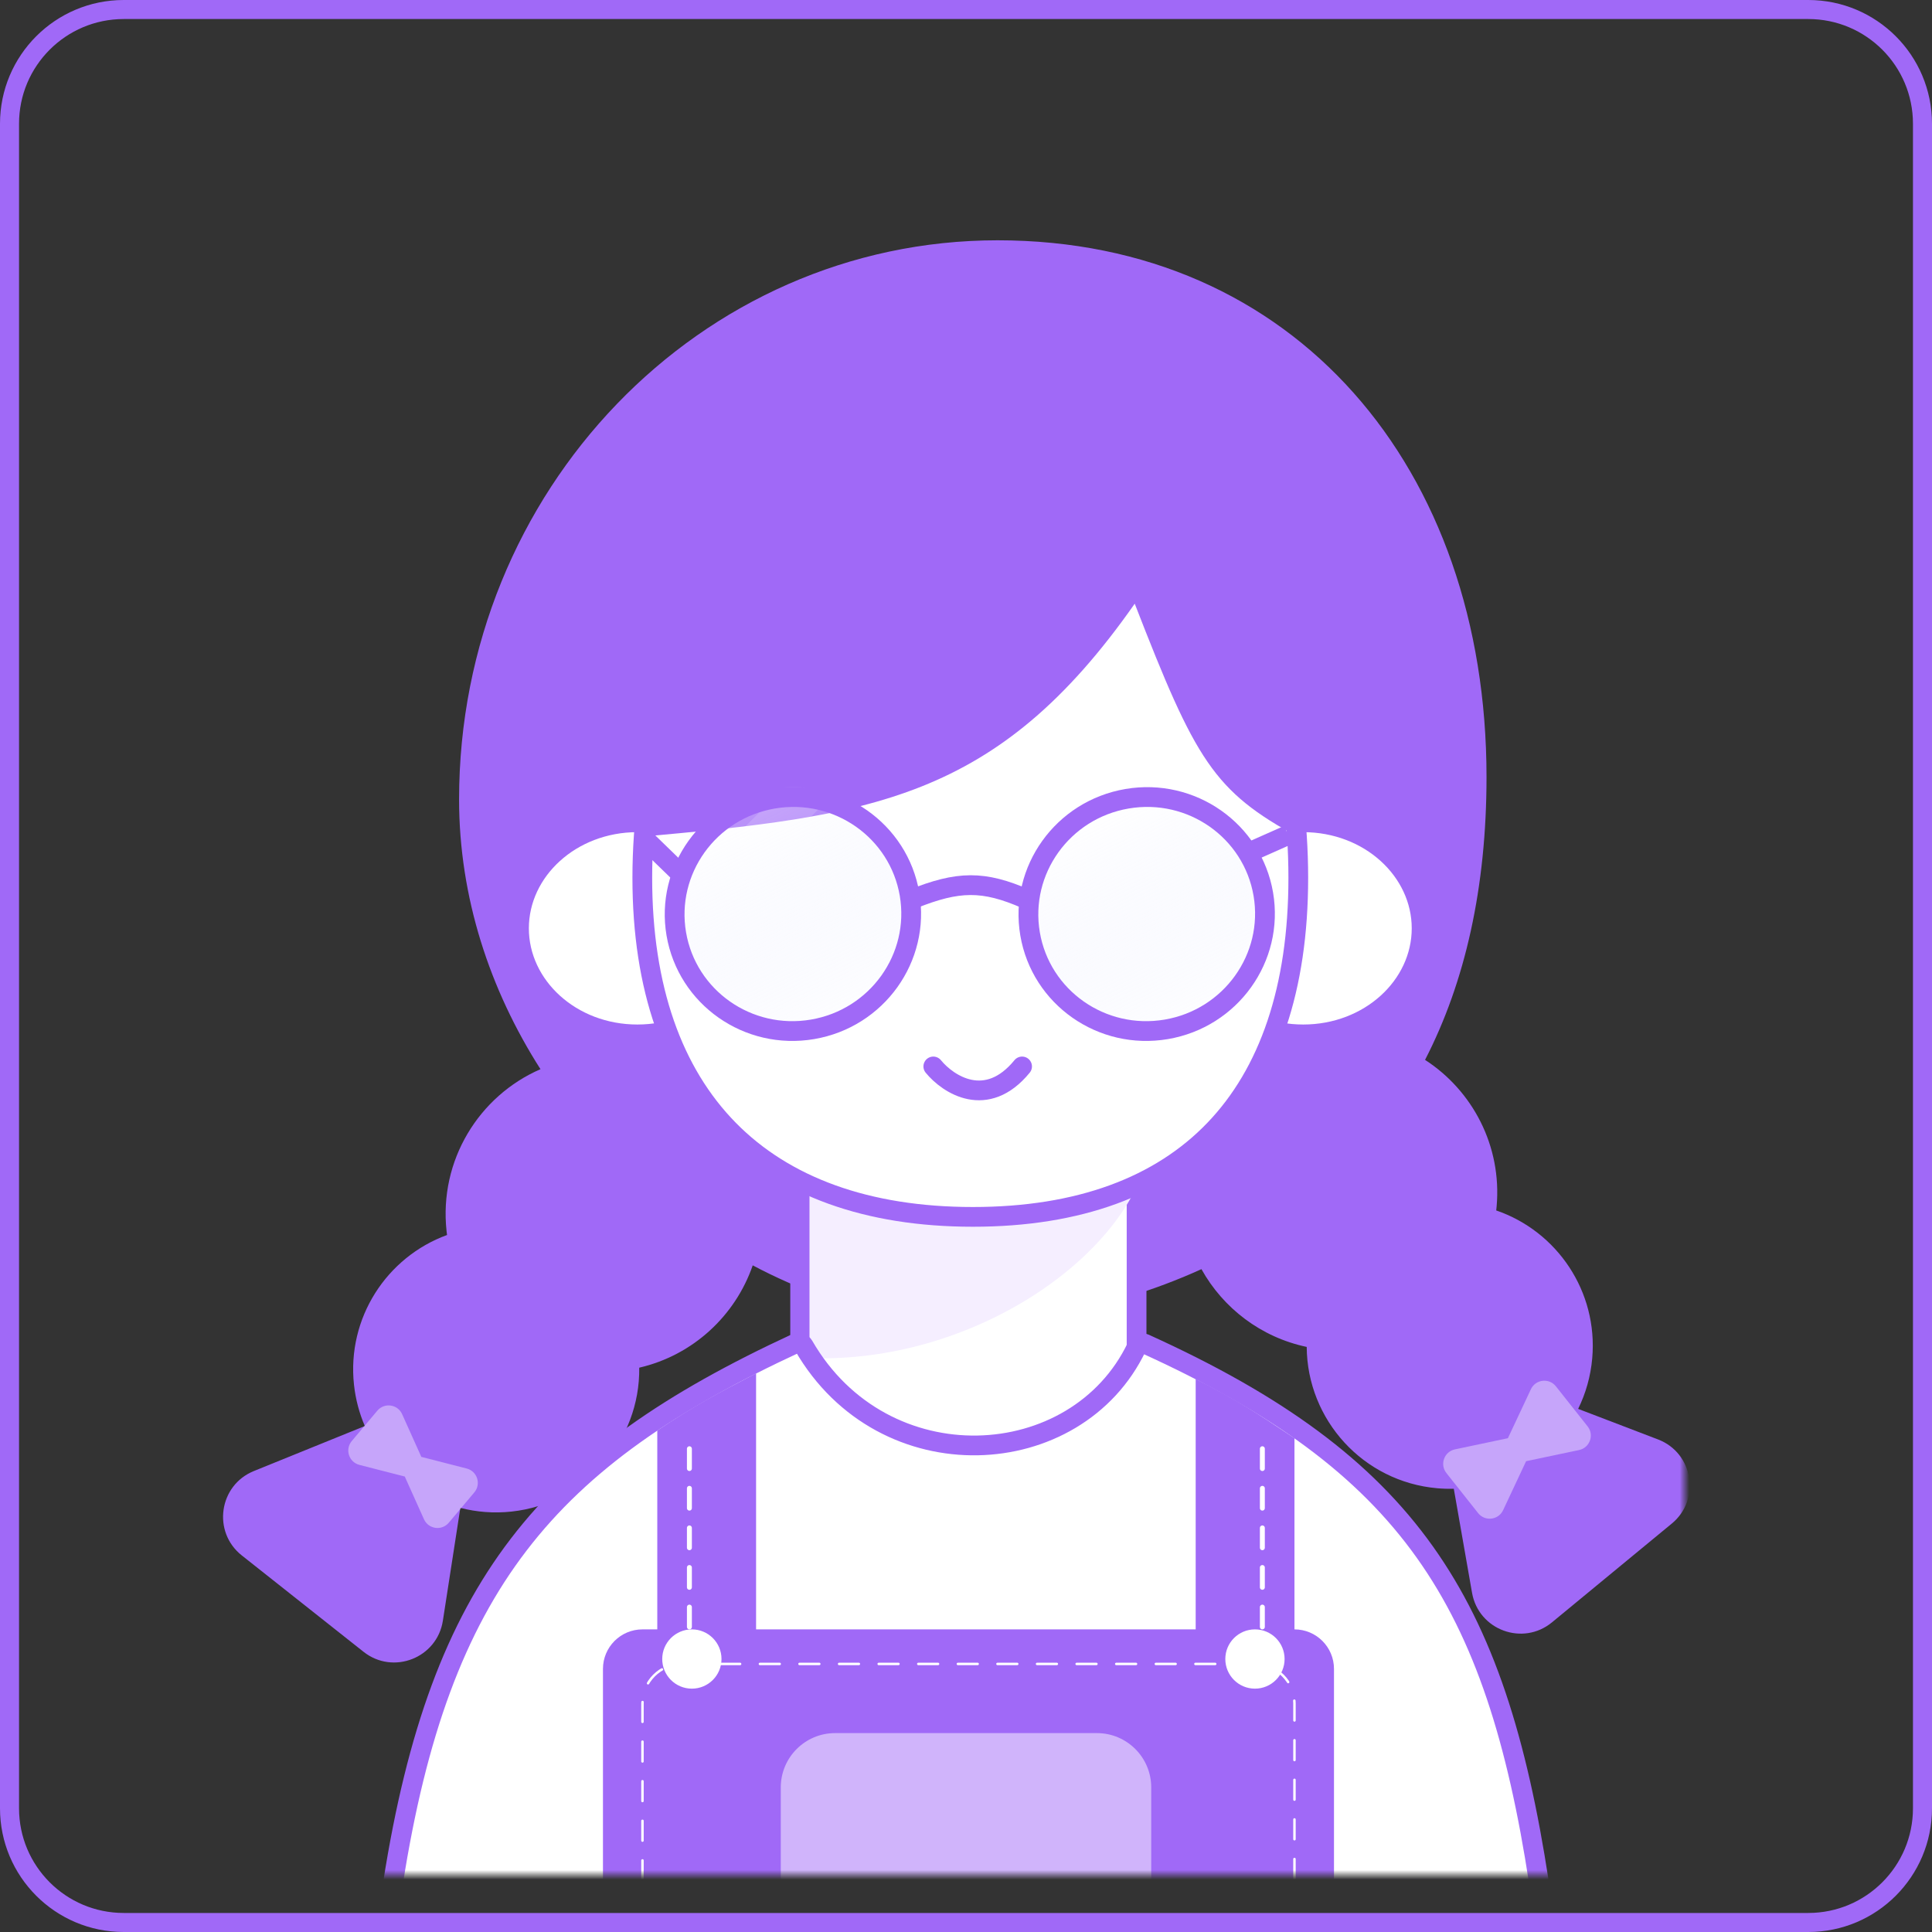
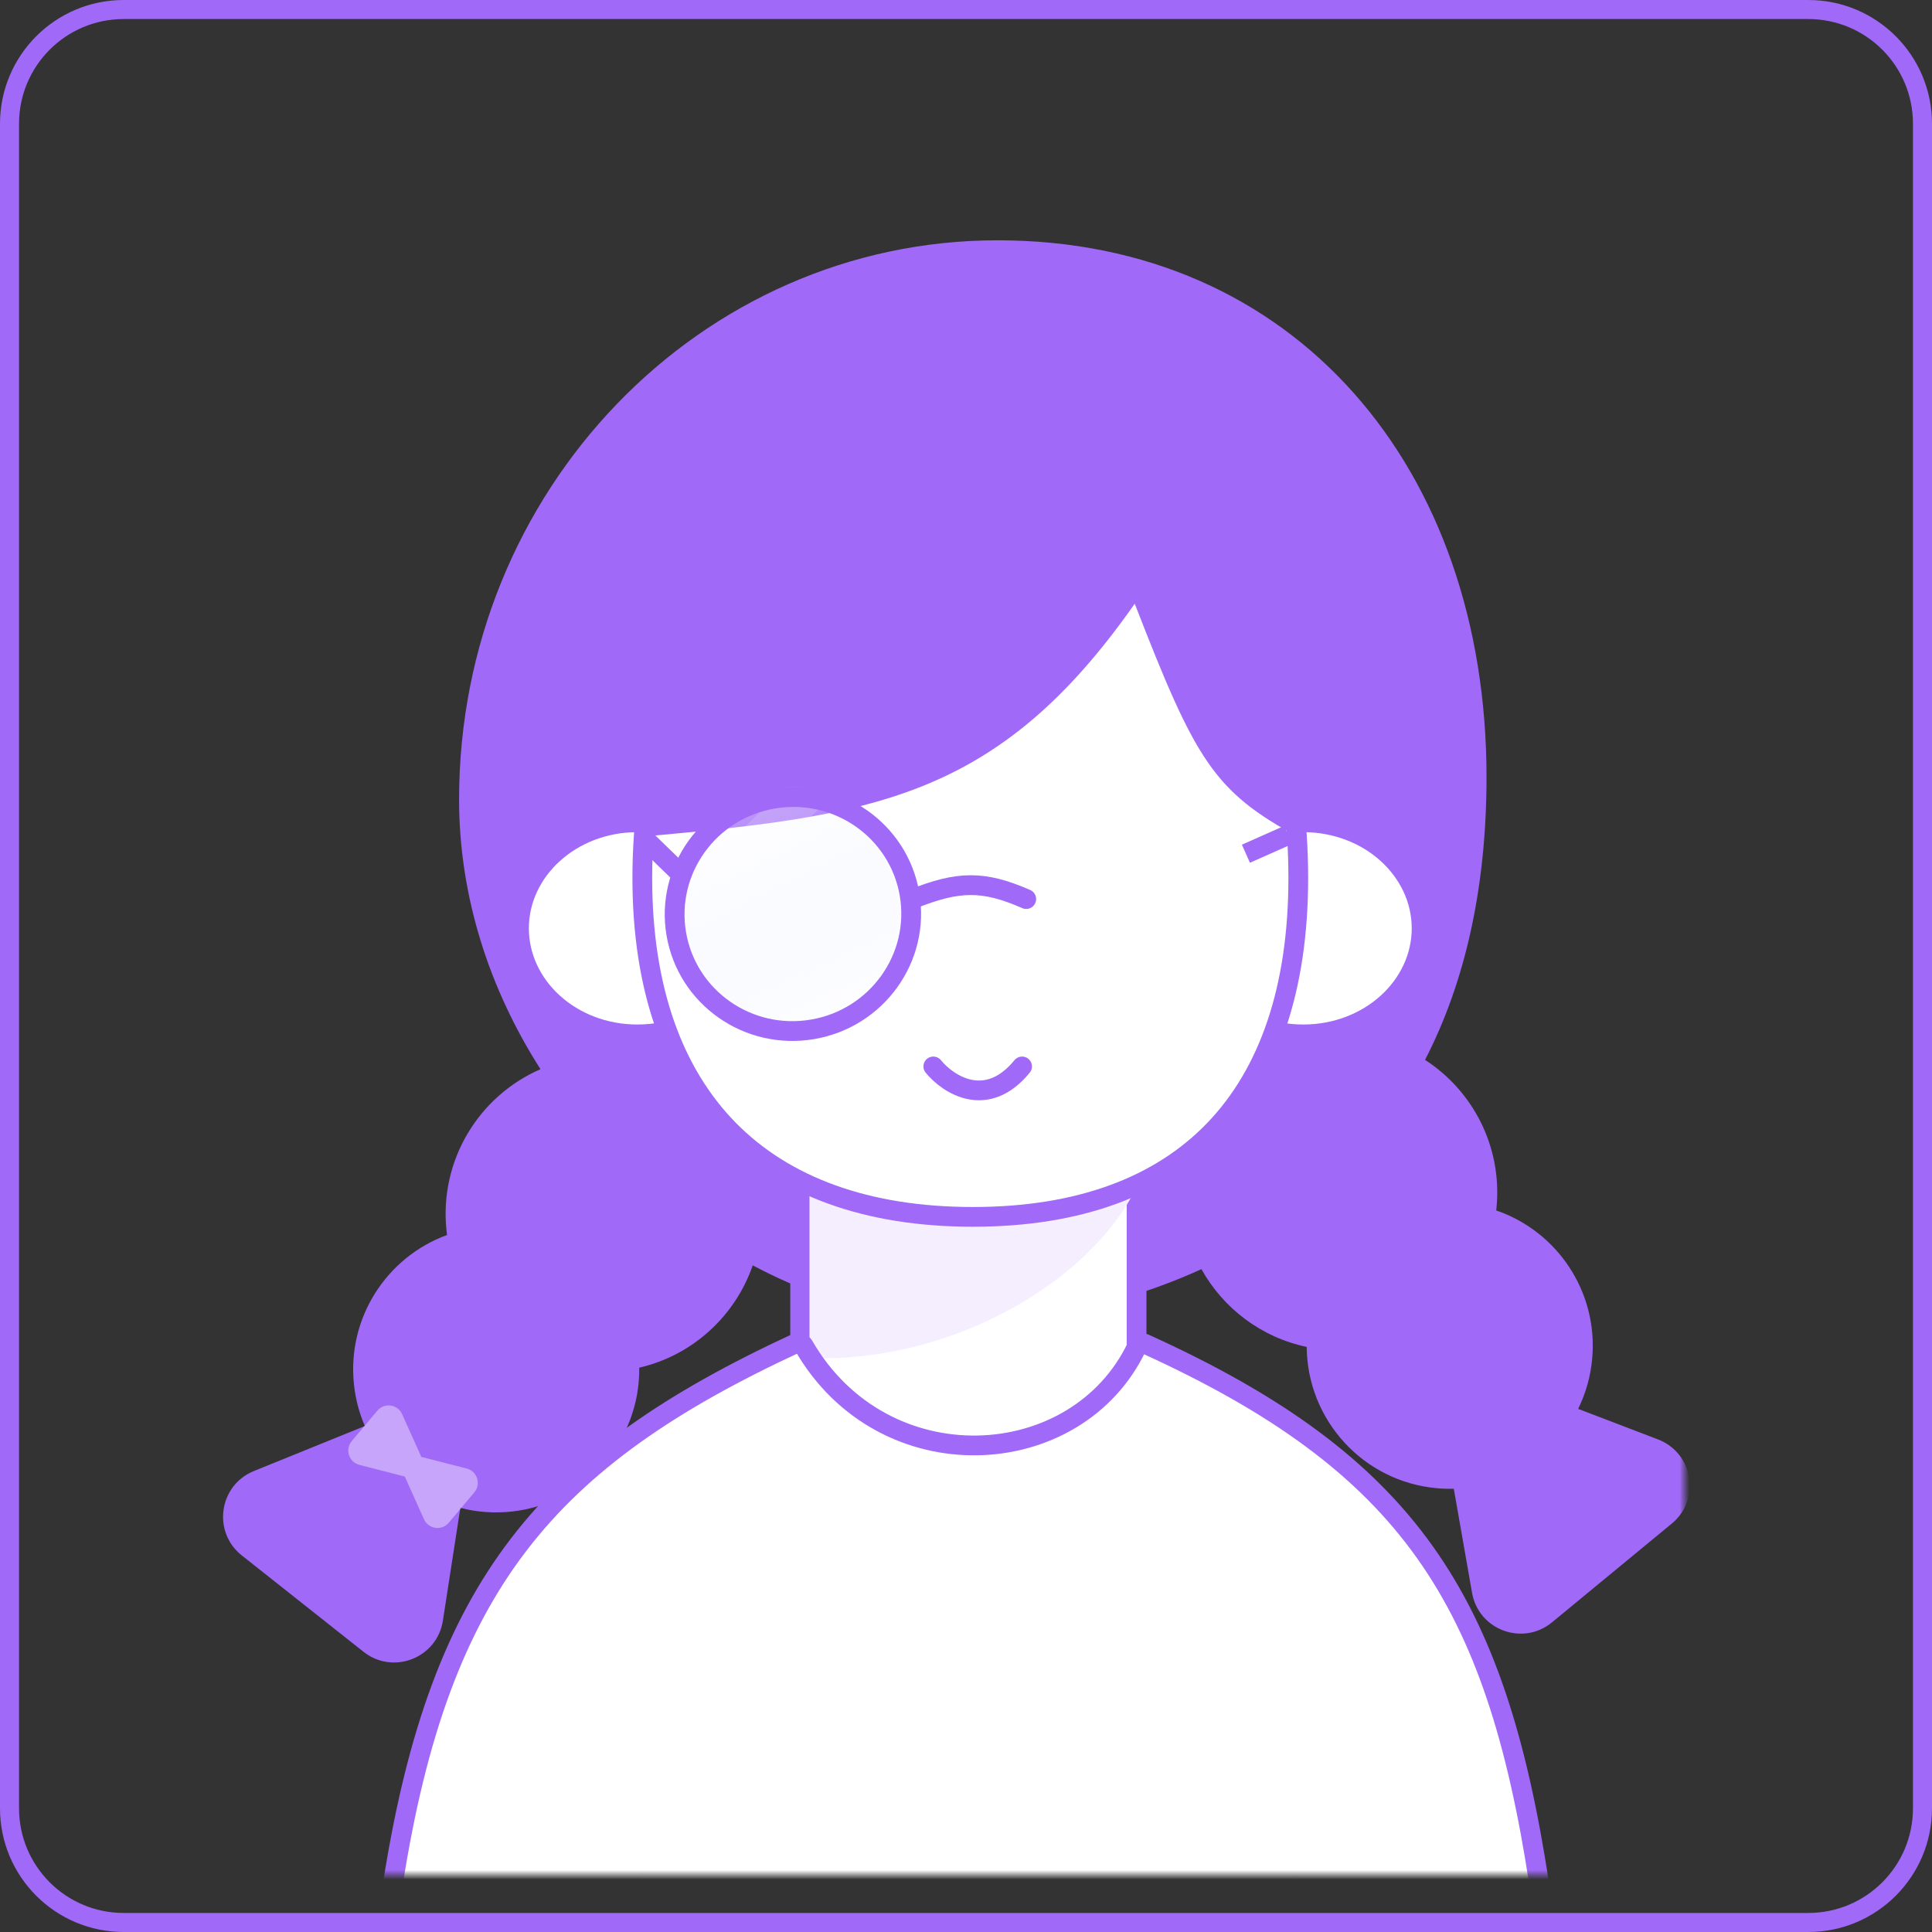
<svg xmlns="http://www.w3.org/2000/svg" width="203" height="203" viewBox="0 0 203 203" fill="none">
  <rect x="0" y="0" width="203" height="203" fill="#333333" stroke="none" />
  <g clip-path="url(#clip0_2059_6)">
    <mask id="mask0_2059_6" style="mask-type:luminance" maskUnits="userSpaceOnUse" x="11" y="4" width="166" height="193">
      <path d="M177 4H11V197H177V4Z" fill="white" />
    </mask>
    <g mask="url(#mask0_2059_6)">
      <path fill-rule="evenodd" clip-rule="evenodd" d="M149.734 111.364C153.95 103.184 156.192 93.266 156.192 81.644C156.192 49.197 136.07 25.248 104.82 25.248C73.57 25.248 48.237 51.552 48.237 83.999C48.237 94.268 51.46 103.998 56.79 112.341C50.313 115.156 46.123 121.936 46.919 129.329C46.935 129.475 46.953 129.62 46.972 129.765C40.633 132.078 36.438 138.482 37.194 145.493C37.36 147.03 37.752 148.489 38.334 149.838L26.674 154.566C22.993 156.059 22.291 160.967 25.405 163.432L38.197 173.558C41.311 176.023 45.927 174.213 46.535 170.288L48.37 158.436C50.077 158.878 51.891 159.025 53.747 158.825C61.519 157.987 67.265 151.366 67.166 143.706C72.829 142.396 77.267 138.236 79.091 132.954C88.593 137.997 99.269 140.204 109.567 138.391C115.65 137.321 121.225 135.639 126.238 133.353C128.517 137.446 132.491 140.512 137.299 141.524C137.352 149.185 143.229 155.691 151.015 156.374C151.601 156.425 152.181 156.442 152.754 156.427L154.671 167.359C155.356 171.271 160.007 172.99 163.072 170.463L175.66 160.085C178.725 157.559 177.925 152.665 174.215 151.246L165.82 148.034C166.617 146.414 167.133 144.622 167.3 142.716C167.917 135.691 163.596 129.372 157.212 127.185C157.229 127.04 157.243 126.894 157.256 126.748C157.812 120.411 154.727 114.594 149.734 111.364Z" fill="#A069F7" />
-       <path d="M158.439 151.116L152.874 152.289C151.744 152.527 151.259 153.87 151.976 154.775L155.308 158.984C156.025 159.889 157.444 159.724 157.935 158.679L160.351 153.531L165.916 152.359C167.046 152.121 167.531 150.778 166.815 149.873L163.482 145.664C162.765 144.759 161.347 144.923 160.856 145.968L158.439 151.116Z" fill="white" fill-opacity="0.4" />
      <path d="M42.533 155.14C42.547 155.177 42.562 155.213 42.578 155.249L44.548 159.631C45.018 160.676 46.417 160.872 47.155 159.995L49.839 156.808C50.577 155.932 50.146 154.586 49.036 154.301L44.383 153.106C44.344 153.096 44.306 153.088 44.268 153.081C44.254 153.044 44.24 153.008 44.223 152.972L42.253 148.589C41.783 147.545 40.384 147.349 39.646 148.225L36.962 151.412C36.224 152.289 36.655 153.635 37.765 153.92L42.419 155.115C42.457 155.125 42.495 155.133 42.533 155.14Z" fill="white" fill-opacity="0.4" />
      <path d="M112.284 99.875H91.212C87.269 99.875 84.072 103.071 84.072 107.015V159.138C84.072 163.081 87.269 166.278 91.212 166.278H112.284C116.227 166.278 119.423 163.081 119.423 159.138V107.015C119.423 103.071 116.227 99.875 112.284 99.875Z" fill="white" stroke="#A069F7" stroke-width="2.073" stroke-linecap="round" />
      <path d="M85.055 142.699V121.474H120.608C117.93 132.358 101.964 143.287 85.055 142.699Z" fill="#F5EEFF" />
      <path d="M79.408 97.543C79.408 103.6 73.94 108.685 66.97 108.685C60 108.685 54.532 103.6 54.532 97.543C54.532 91.485 60 86.4 66.97 86.4C73.94 86.4 79.408 91.485 79.408 97.543Z" fill="white" stroke="#A069F7" stroke-width="2.073" />
      <path d="M124.495 97.543C124.495 103.6 129.963 108.685 136.933 108.685C143.903 108.685 149.371 103.6 149.371 97.543C149.371 91.485 143.903 86.4 136.933 86.4C129.963 86.4 124.495 91.485 124.495 97.543Z" fill="white" stroke="#A069F7" stroke-width="2.073" />
      <path d="M136.414 92.237C136.414 103.872 133.327 112.745 127.597 118.706C121.873 124.661 113.369 127.86 102.226 127.86C91.082 127.86 82.435 124.661 76.572 118.698C70.707 112.732 67.488 103.86 67.488 92.237C67.488 80.598 70.718 68.458 76.702 59.26C82.678 50.073 91.332 43.904 102.226 43.904C113.116 43.904 121.63 50.068 127.469 59.251C133.318 68.448 136.414 80.589 136.414 92.237Z" fill="white" stroke="#A069F7" stroke-width="2.073" stroke-linecap="round" />
      <path d="M98.064 112.053C99.619 113.954 103.661 116.614 107.393 112.053" stroke="#A069F7" stroke-width="2.073" stroke-linecap="round" stroke-linejoin="round" />
      <path d="M119.229 63.431C104.718 84.161 91.398 85.759 66.97 87.955C71.504 56.236 69.302 44.941 106.616 43.386C136.415 45.2 135.699 61.324 136.415 87.955C127.52 83.124 125.626 79.912 119.229 63.431Z" fill="#A069F7" />
-       <path d="M84.444 141.395C92.823 155.913 113.112 154.777 119.439 141.528C119.611 141.167 119.999 141.061 120.248 141.174C134.239 147.515 143.426 154.259 149.7 163.065C155.981 171.881 159.42 182.87 161.709 197.856C161.757 198.168 161.511 198.449 161.203 198.449H41.801C41.493 198.449 41.248 198.167 41.297 197.855C43.77 182.12 47.835 171.001 54.496 162.303C61.156 153.604 70.489 147.227 83.688 141.118C83.926 141.008 84.271 141.095 84.444 141.395Z" fill="white" stroke="#A069F7" stroke-width="2.076" stroke-linecap="round" stroke-linejoin="round" />
-       <path fill-rule="evenodd" clip-rule="evenodd" d="M69.063 150.309C72.945 147.711 75.233 146.484 79.443 144.303V171.203H125.633V144.897C129.936 147.071 132.204 148.557 136.013 151.12V171.203C138.306 171.203 140.165 173.062 140.165 175.355V197.412H63.355V175.355C63.355 173.062 65.213 171.203 67.506 171.203H69.063V150.309Z" fill="#A069F7" />
+       <path d="M84.444 141.395C92.823 155.913 113.112 154.777 119.439 141.528C119.611 141.167 119.999 141.061 120.248 141.174C134.239 147.515 143.426 154.259 149.7 163.065C155.981 171.881 159.42 182.87 161.709 197.856C161.757 198.168 161.511 198.449 161.203 198.449H41.801C41.493 198.449 41.248 198.167 41.297 197.855C43.77 182.12 47.835 171.001 54.496 162.303C61.156 153.604 70.489 147.227 83.688 141.118C83.926 141.008 84.271 141.095 84.444 141.395" fill="white" stroke="#A069F7" stroke-width="2.076" stroke-linecap="round" stroke-linejoin="round" />
      <path d="M136.013 197.411V178.987C136.013 176.694 134.154 174.835 131.861 174.835H71.658C69.365 174.835 67.506 176.694 67.506 178.987V197.411" stroke="white" stroke-width="0.259" stroke-linecap="round" stroke-dasharray="2.08 2.08" />
      <path d="M72.437 170.943V150.184" stroke="white" stroke-width="0.519" stroke-linecap="round" stroke-dasharray="2.08 2.08" />
      <path d="M132.639 170.943V150.184" stroke="white" stroke-width="0.519" stroke-linecap="round" stroke-dasharray="2.08 2.08" />
      <path d="M72.696 177.431C74.416 177.431 75.81 176.037 75.81 174.317C75.81 172.597 74.416 171.203 72.696 171.203C70.976 171.203 69.582 172.597 69.582 174.317C69.582 176.037 70.976 177.431 72.696 177.431Z" fill="white" />
      <path d="M131.861 177.431C133.581 177.431 134.975 176.037 134.975 174.317C134.975 172.597 133.581 171.203 131.861 171.203C130.141 171.203 128.747 172.597 128.747 174.317C128.747 176.037 130.141 177.431 131.861 177.431Z" fill="white" />
-       <path d="M82.038 187.81C82.038 184.657 84.594 182.101 87.747 182.101H115.253C118.406 182.101 120.962 184.657 120.962 187.81V197.671H82.038V187.81Z" fill="white" fill-opacity="0.5" />
      <path d="M95.883 94.466C100.702 92.541 103.321 92.493 107.829 94.466" stroke="#A069F7" stroke-width="2.078" stroke-linecap="round" />
      <path d="M71.675 91.967L67.576 87.986" stroke="#A069F7" stroke-width="2.078" />
      <path d="M130.912 89.702L135.358 87.726" stroke="#A069F7" stroke-width="2.078" />
      <path fill-rule="evenodd" clip-rule="evenodd" d="M84.539 82.758L86.402 84.621L70.977 100.046L70.249 99.318C70.165 98.985 70.093 98.645 70.035 98.301C69.861 97.281 69.81 96.268 69.87 95.277L82.404 82.743C83.124 82.692 83.838 82.698 84.539 82.758Z" fill="white" fill-opacity="0.15" />
      <path d="M95.568 93.957C96.704 100.637 92.153 107.003 85.374 108.156C78.596 109.309 72.196 104.807 71.059 98.127C69.923 91.446 74.474 85.081 81.252 83.927C88.031 82.774 94.431 87.277 95.568 93.957Z" fill="url(#paint0_linear_2059_6)" fill-opacity="0.3" stroke="#A069F7" stroke-width="2.078" />
      <path fill-rule="evenodd" clip-rule="evenodd" d="M133.943 96.544C133.98 95.637 133.923 94.713 133.765 93.783C133.749 93.687 133.731 93.591 133.713 93.496L132.414 92.197L116.229 108.382L116.696 108.85C118.107 109.256 119.601 109.436 121.13 109.357L133.943 96.544Z" fill="white" fill-opacity="0.15" />
-       <path d="M132.741 93.957C133.877 100.637 129.325 107.003 122.547 108.156C115.769 109.309 109.368 104.807 108.232 98.127C107.095 91.446 111.647 85.081 118.425 83.927C125.203 82.774 131.604 87.277 132.741 93.957Z" fill="url(#paint1_linear_2059_6)" fill-opacity="0.3" stroke="#A069F7" stroke-width="2.078" />
    </g>
    <path d="M190 1H13C6.373 1 1 6.373 1 13V190C1 196.627 6.373 202 13 202H190C196.627 202 202 196.627 202 190V13C202 6.373 196.627 1 190 1Z" stroke="#A069F7" stroke-width="2" />
  </g>
  <defs>
    <linearGradient id="paint0_linear_2059_6" x1="81.078" y1="82.903" x2="93.546" y2="108.502" gradientUnits="userSpaceOnUse">
      <stop stop-color="white" />
      <stop offset="1" stop-color="#C0C8FE" stop-opacity="0" />
    </linearGradient>
    <linearGradient id="paint1_linear_2059_6" x1="118.251" y1="82.903" x2="130.719" y2="108.502" gradientUnits="userSpaceOnUse">
      <stop stop-color="white" />
      <stop offset="1" stop-color="#C0C8FE" stop-opacity="0" />
    </linearGradient>
    <clipPath id="clip0_2059_6">
      <rect width="203" height="203" fill="white" />
    </clipPath>
  </defs>
</svg>